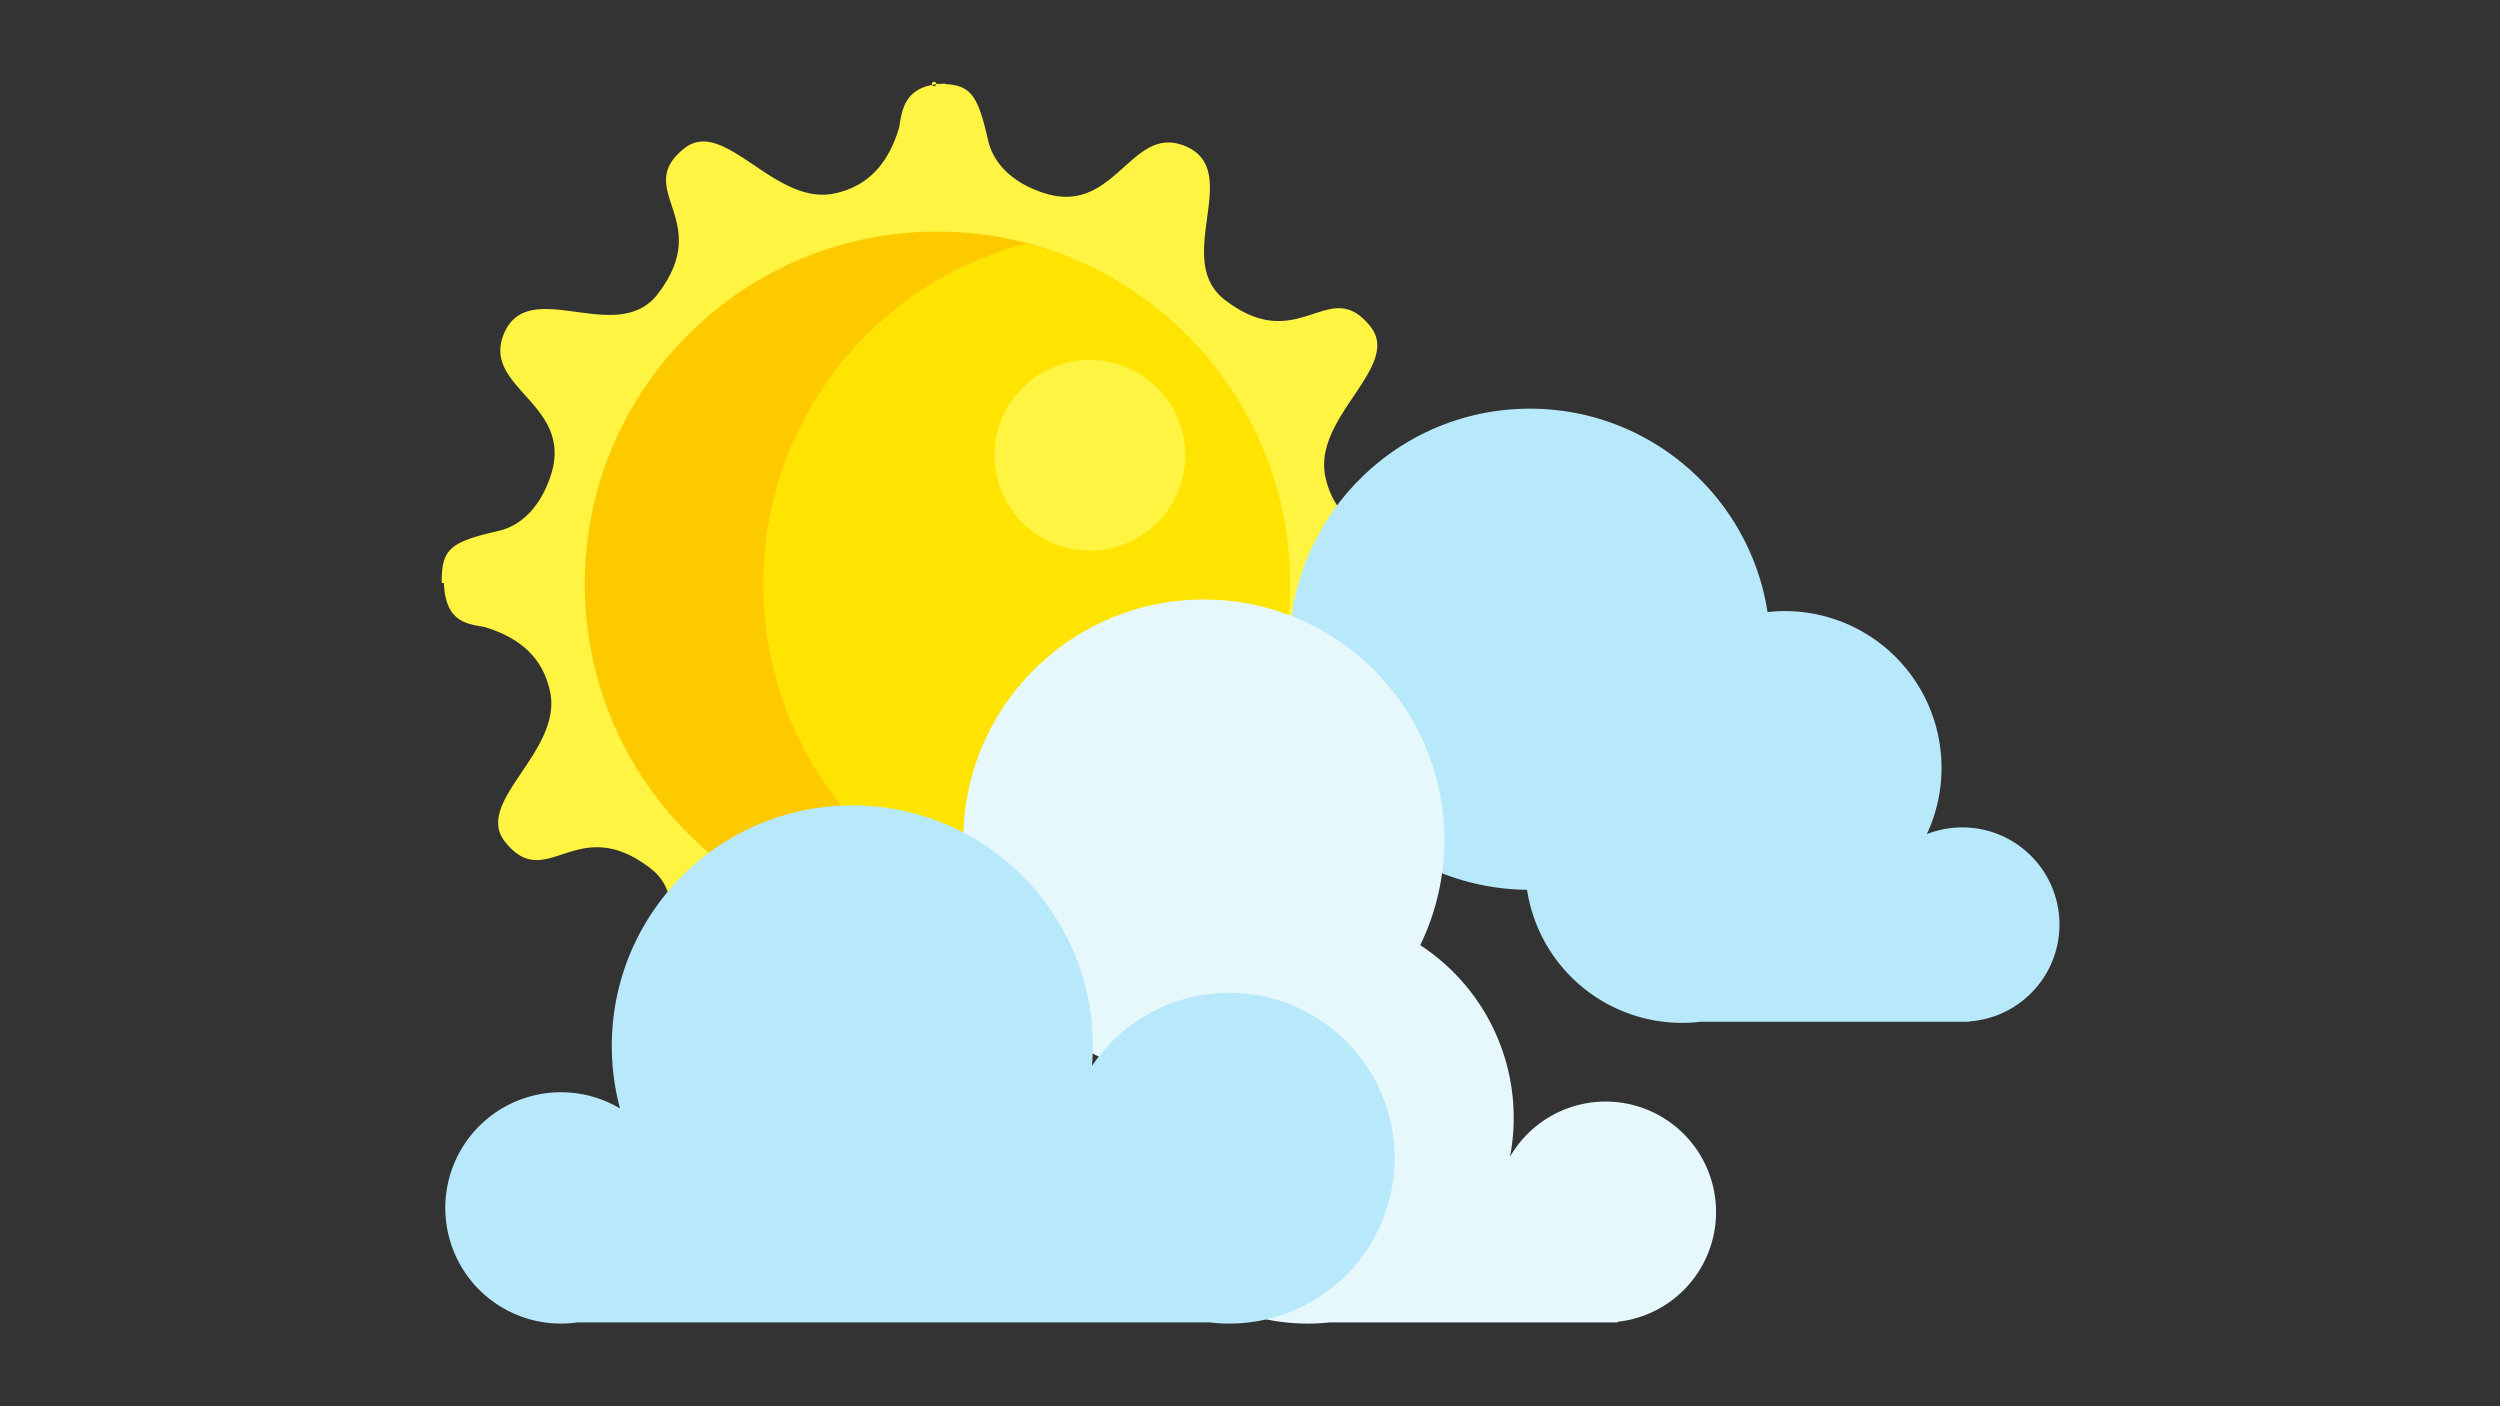
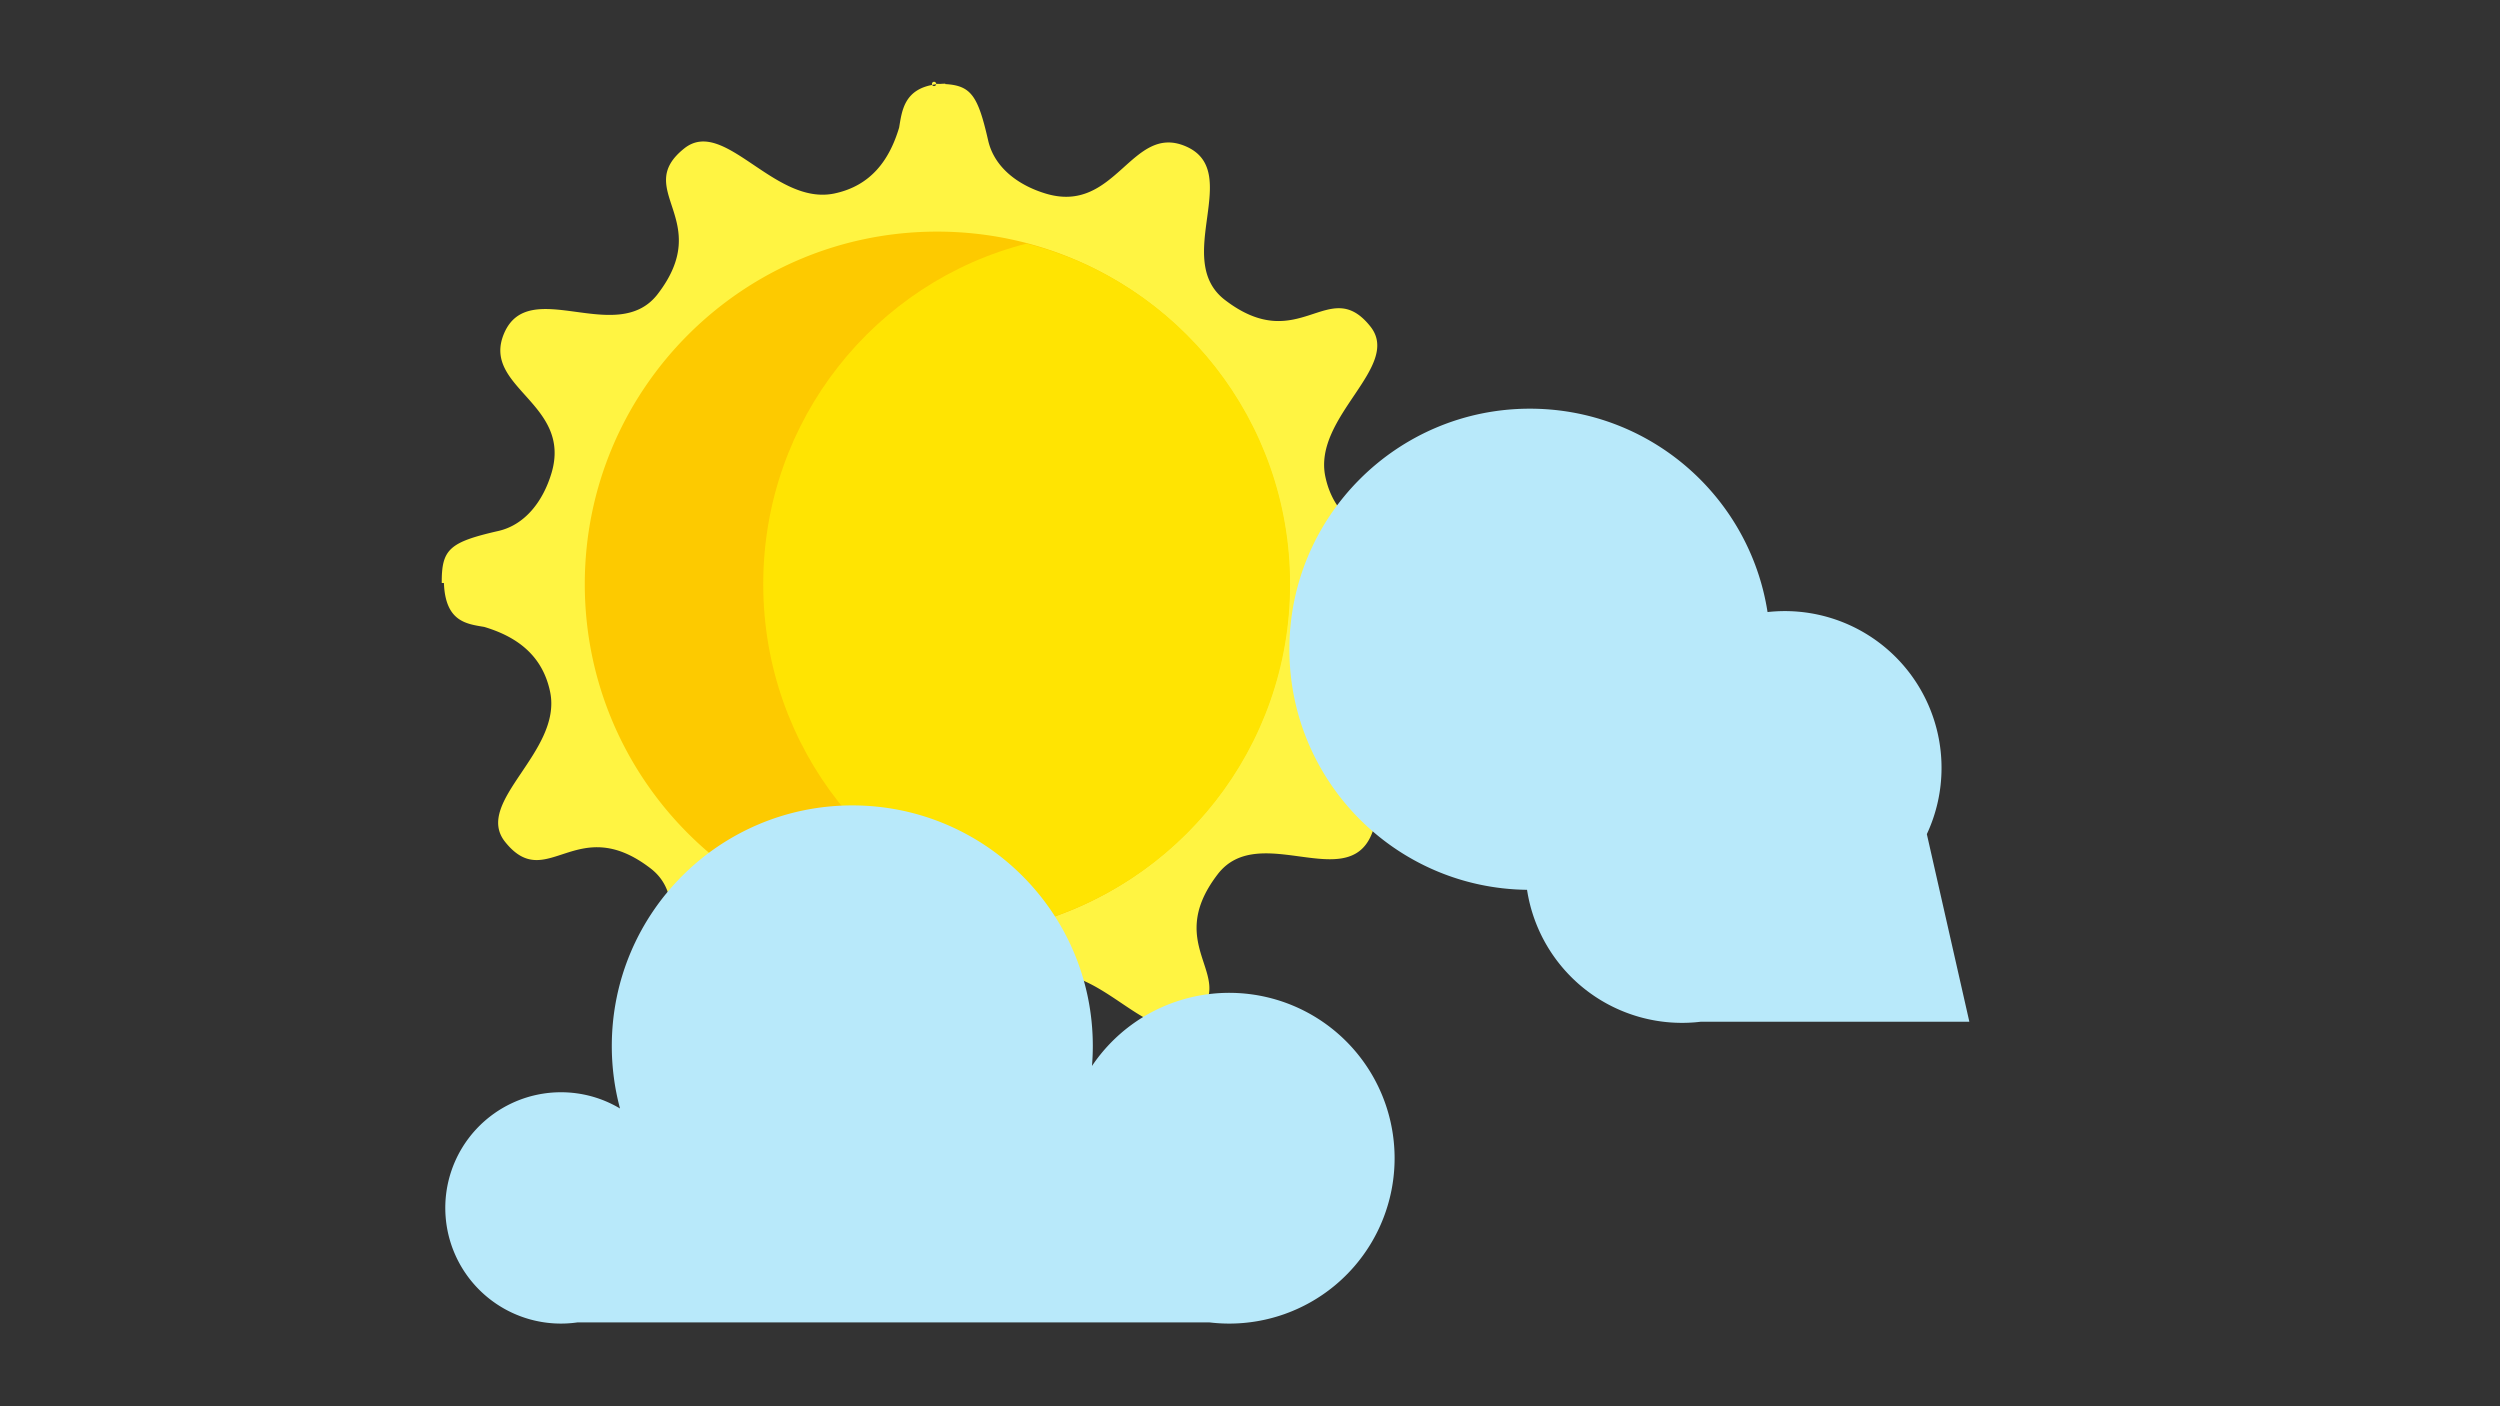
<svg xmlns="http://www.w3.org/2000/svg" id="太阳新" baseProfile="full" width="100%" height="100%" viewBox="0 0 2480 1395">
  <rect x="0" y="0" width="2480" height="1395" fill="#333333" stroke="none" />
  <defs>
    <style>
      .cls-1 {
        fill: #fdca00;
      }

      .cls-2, .cls-4 {
        fill: #fff442;
      }

      .cls-2, .cls-3, .cls-5, .cls-6 {
        fill-rule: evenodd;
      }

      .cls-3 {
        fill: #ffe402;
      }

      .cls-5 {
        fill: #b8e9fa;
      }

      .cls-6 {
        fill: #e6f8fc;
      }
    </style>
  </defs>
  <circle id="太阳" class="cls-1" cx="929.764" cy="580.422" r="351.795" />
  <path id="太阳环" class="cls-2" d="M1421.29,580.616c0,0.746,0,1.464-.01,2.184a0.407,0.407,0,0,0,.01.109h-0.01c-0.16,31.388-7.42,38.395-55.21,49.3-26.7,6.1-44.44,29.751-52.7,57.329-20.83,69.553,69.96,84.937,46.98,138.736-24.69,57.785-112.03-13.628-152.39,38.984-56.76,73.986,25.65,103.039-26.36,144.469-39.66,31.6-89.43-57.3-148.95-44.717-36.273,7.67-54.58,33.3-64.158,65.357-2.819,16.63-4.868,38.92-36.742,42.94a2,2,0,1,1-.031.41c-1.365.01-2.67,0-3.949-.02-1.64.12-3.324,0.21-5.109,0.24,0-.12,0-0.27,0-0.42-25.688-1.48-32.425-11.8-42.492-55.95-6.089-26.708-29.724-44.456-57.276-52.717-69.489-20.836-84.859,69.977-138.608,46.987-57.732-24.691,13.615-112.048-38.948-152.42C571.421,804.647,542.394,887.073,501,835.062c-31.569-39.669,57.247-89.455,44.676-148.98-7.663-36.285-33.264-54.6-65.295-64.177-17.725-3.006-38.572-5.168-40.015-43.537-2.024-.013-2.838-0.028-2.154-0.046-0.163-33.361,7.208-40.426,56.143-51.6,26.7-6.1,44.446-29.751,52.7-57.329,20.831-69.553-69.959-84.936-46.977-138.736,24.686-57.785,112.025,13.628,152.388-38.983,56.762-73.986-25.648-103.04,26.353-144.47,39.66-31.6,89.436,57.3,148.95,44.717,36.277-7.67,54.585-33.294,64.163-65.355,2.818-16.637,4.867-38.926,36.742-42.937a2.118,2.118,0,1,1,.03-0.418c1.365-.007,2.671,0,3.95.026,1.639-.12,3.324-0.212,5.109-0.241,0,0.118,0,.272,0,0.419,25.688,1.479,32.426,11.8,42.493,55.95,6.089,26.707,29.719,44.455,57.279,52.716,69.49,20.836,84.86-69.973,138.6-46.986,57.74,24.69-13.61,112.047,38.95,152.419,73.92,56.773,102.95-25.653,144.34,26.358,31.57,39.669-57.25,89.455-44.68,148.981,7.67,36.285,33.27,54.6,65.3,64.176,17.73,3.006,39.68,5.169,41.16,43.558C1421.58,580.6,1421.63,580.607,1421.29,580.616ZM929.643,229.762c-193.044,0-349.536,156.569-349.536,349.707S736.6,929.176,929.643,929.176,1279.18,772.607,1279.18,579.469,1122.69,229.762,929.643,229.762Z">
    <animateTransform attributeType="XML" attributeName="transform" begin="0s" dur="15s" type="rotate" from="360 929.764 580.422" to="0 929.764 580.422" repeatCount="indefinite" />
  </path>
  <path id="太阳_右" data-name="太阳 右" class="cls-3" d="M1018.42,917.284C868.261,879.122,757.128,742.352,757.128,579.462S868.261,279.8,1018.42,241.639c150.16,38.163,261.29,174.933,261.29,337.823S1168.58,879.122,1018.42,917.284Z" />
-   <circle id="太阳_右小" data-name="太阳 右小" class="cls-4" cx="1081.156" cy="451.656" r="94.594" />
-   <path id="云_右" data-name="云 右" class="cls-5" d="M1953.53,1013.26v0.27H1687.44a155.523,155.523,0,0,1-172.61-130.836c-130.46-1.516-235.76-107.759-235.76-238.621,0-131.807,106.82-238.657,238.59-238.657,119.21,0,218,87.466,235.74,201.743A155.441,155.441,0,0,1,1926,761.68a154.857,154.857,0,0,1-14.58,65.767A96.363,96.363,0,1,1,1953.53,1013.26Z">
+   <path id="云_右" data-name="云 右" class="cls-5" d="M1953.53,1013.26v0.27H1687.44a155.523,155.523,0,0,1-172.61-130.836c-130.46-1.516-235.76-107.759-235.76-238.621,0-131.807,106.82-238.657,238.59-238.657,119.21,0,218,87.466,235.74,201.743A155.441,155.441,0,0,1,1926,761.68a154.857,154.857,0,0,1-14.58,65.767Z">
    <animateMotion path="M 15 0 L 0 0 Z" dur="5s" repeatCount="indefinite" />
  </path>
-   <path id="云_中" data-name="云 中" class="cls-6" d="M1604.83,1311.18v0.67H1318.99a204.892,204.892,0,0,1-21.57,1.15c-112.76,0-204.17-91.44-204.17-204.24a204.657,204.657,0,0,1,7.67-55.64c-85.41-36.33-145.314-121.028-145.314-219.728,0-131.807,106.814-238.657,238.584-238.657s238.58,106.85,238.58,238.657a237.753,237.753,0,0,1-23.9,104.233,204.482,204.482,0,0,1,89.04,209.915A109.544,109.544,0,1,1,1604.83,1311.18Z" />
  <path id="云_左" data-name="云 左" class="cls-5" d="M1219.43,1313a165.845,165.845,0,0,1-19.41-1.15H572.661a114.739,114.739,0,1,1-16.224-228.33,114.161,114.161,0,0,1,58.617,16.1,238.977,238.977,0,0,1-8.148-61.99c0-131.81,106.818-238.66,238.585-238.66s238.579,106.85,238.579,238.66q0,10-.82,19.8A164.05,164.05,0,1,1,1219.43,1313Z">
    <animateMotion path="M 0 0 L -50 0 Z" dur="5s" repeatCount="indefinite" />
  </path>
</svg>